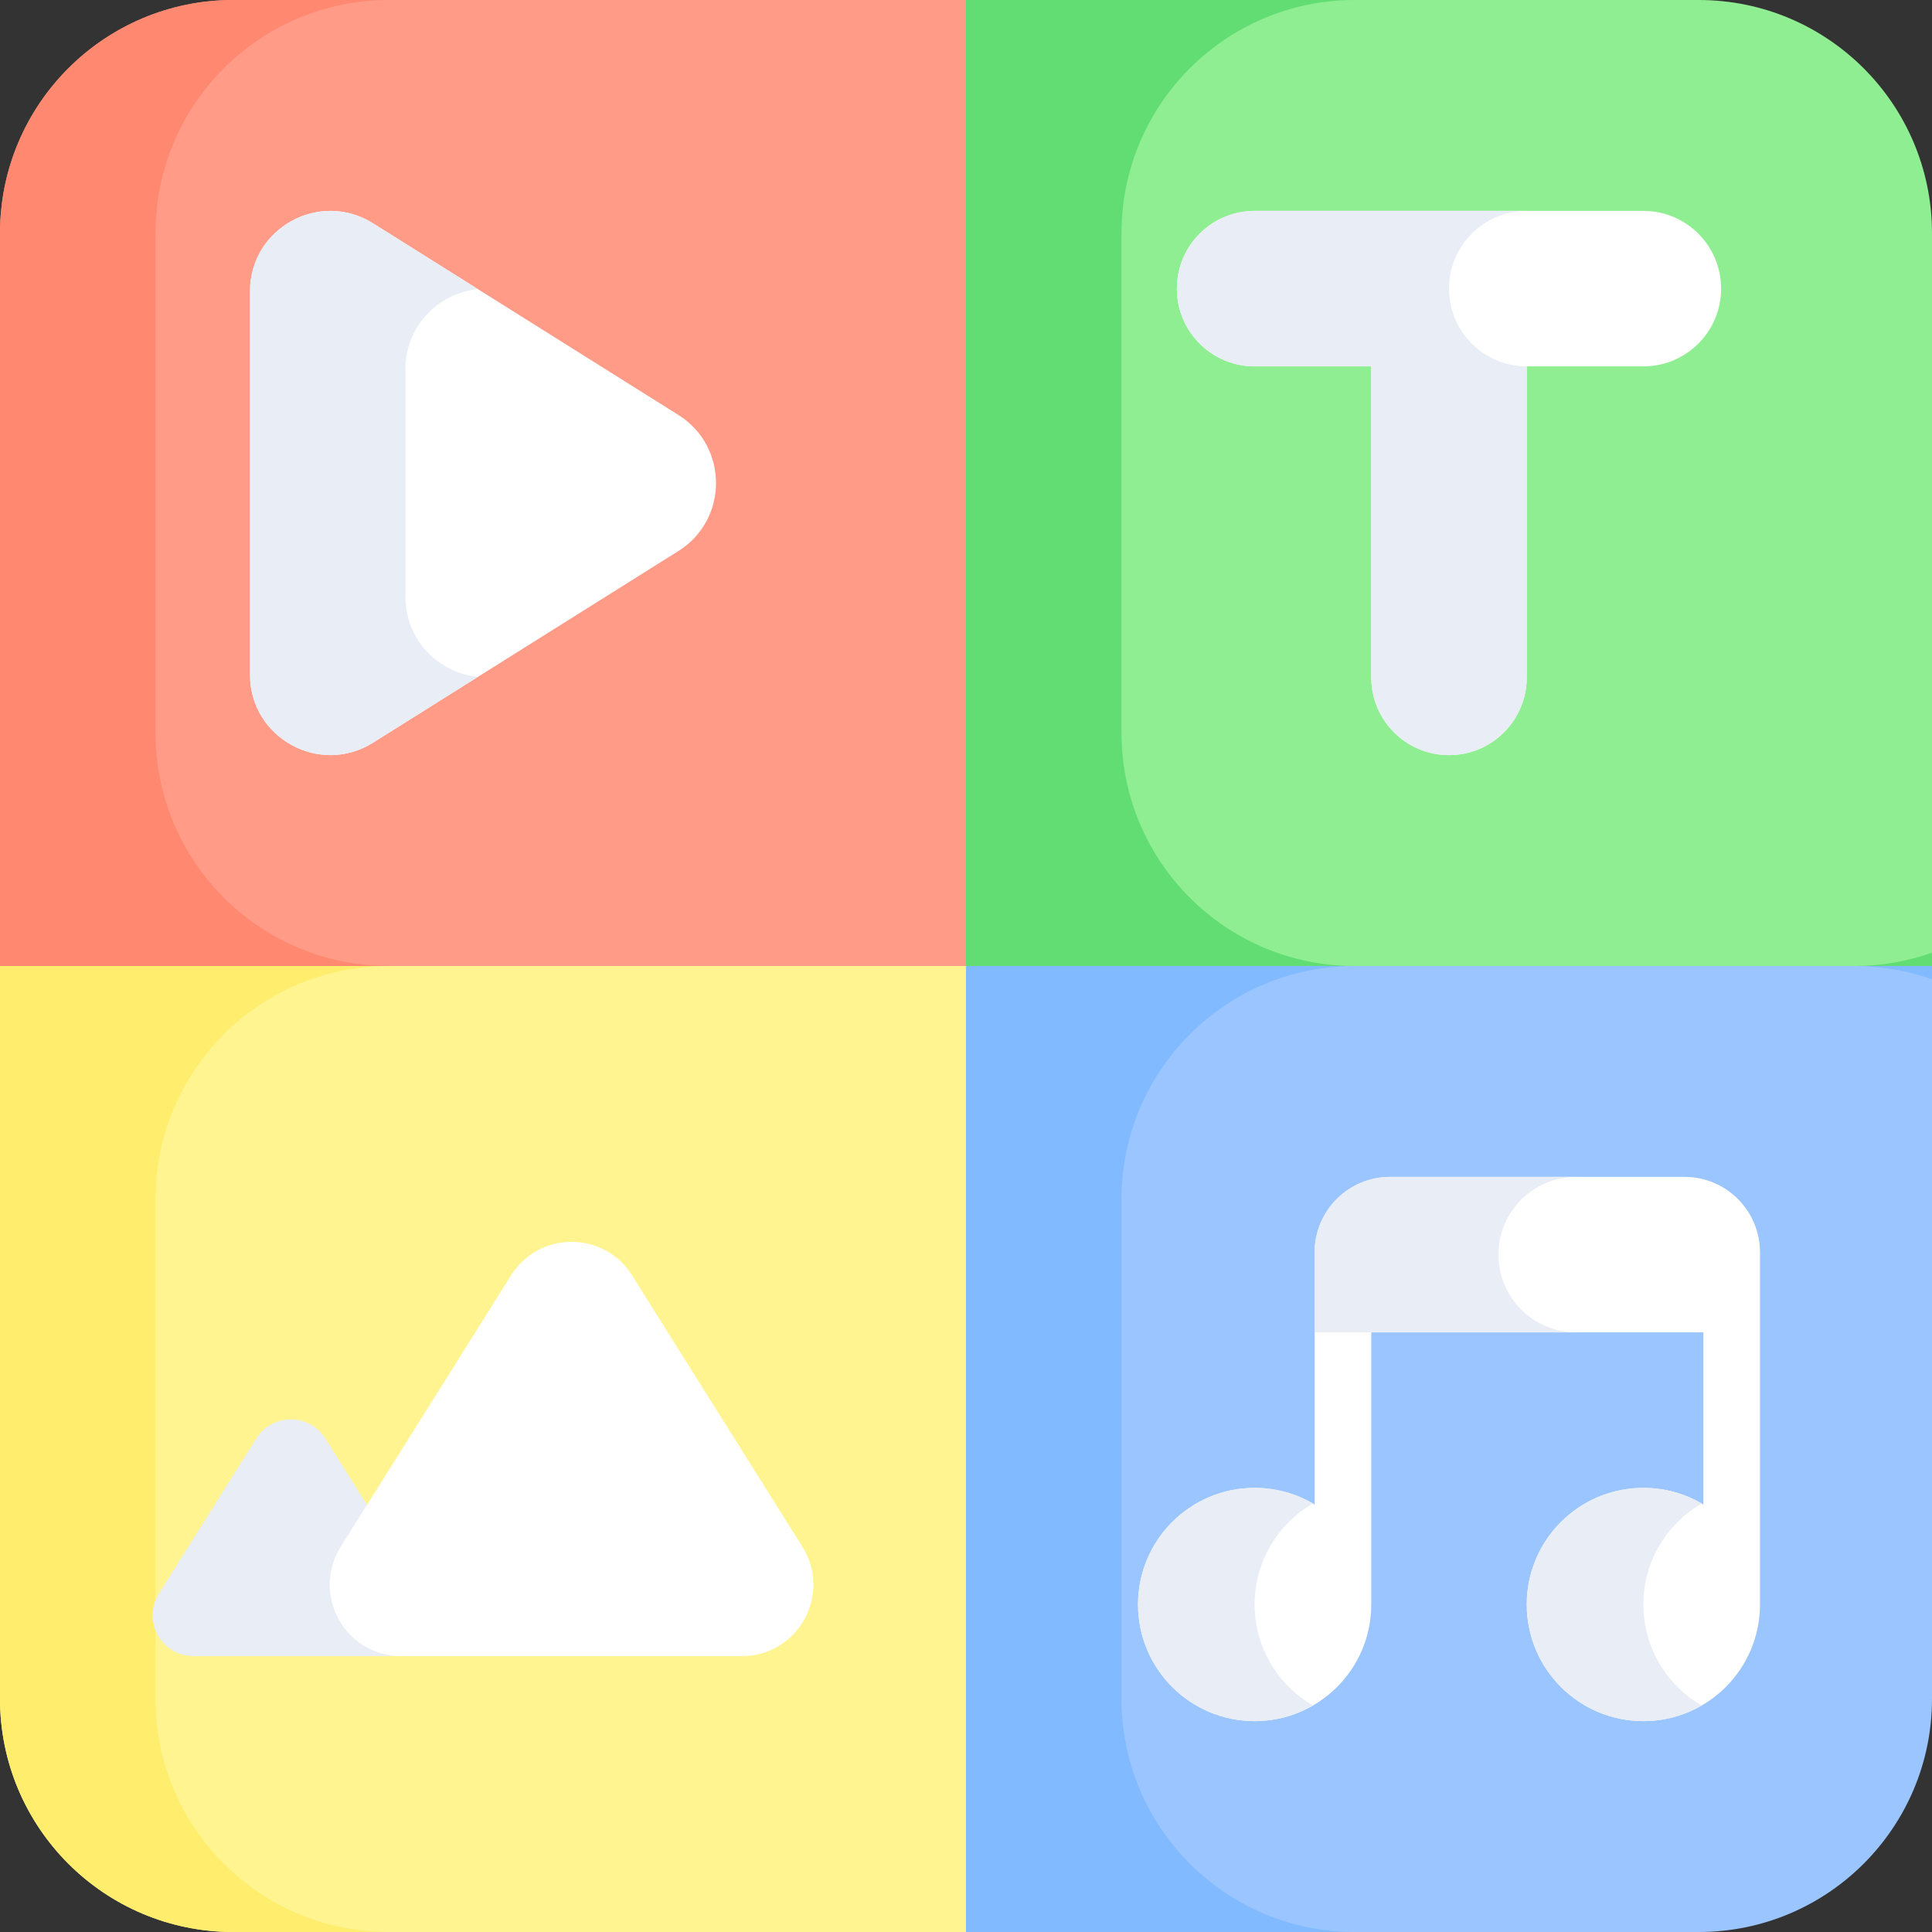
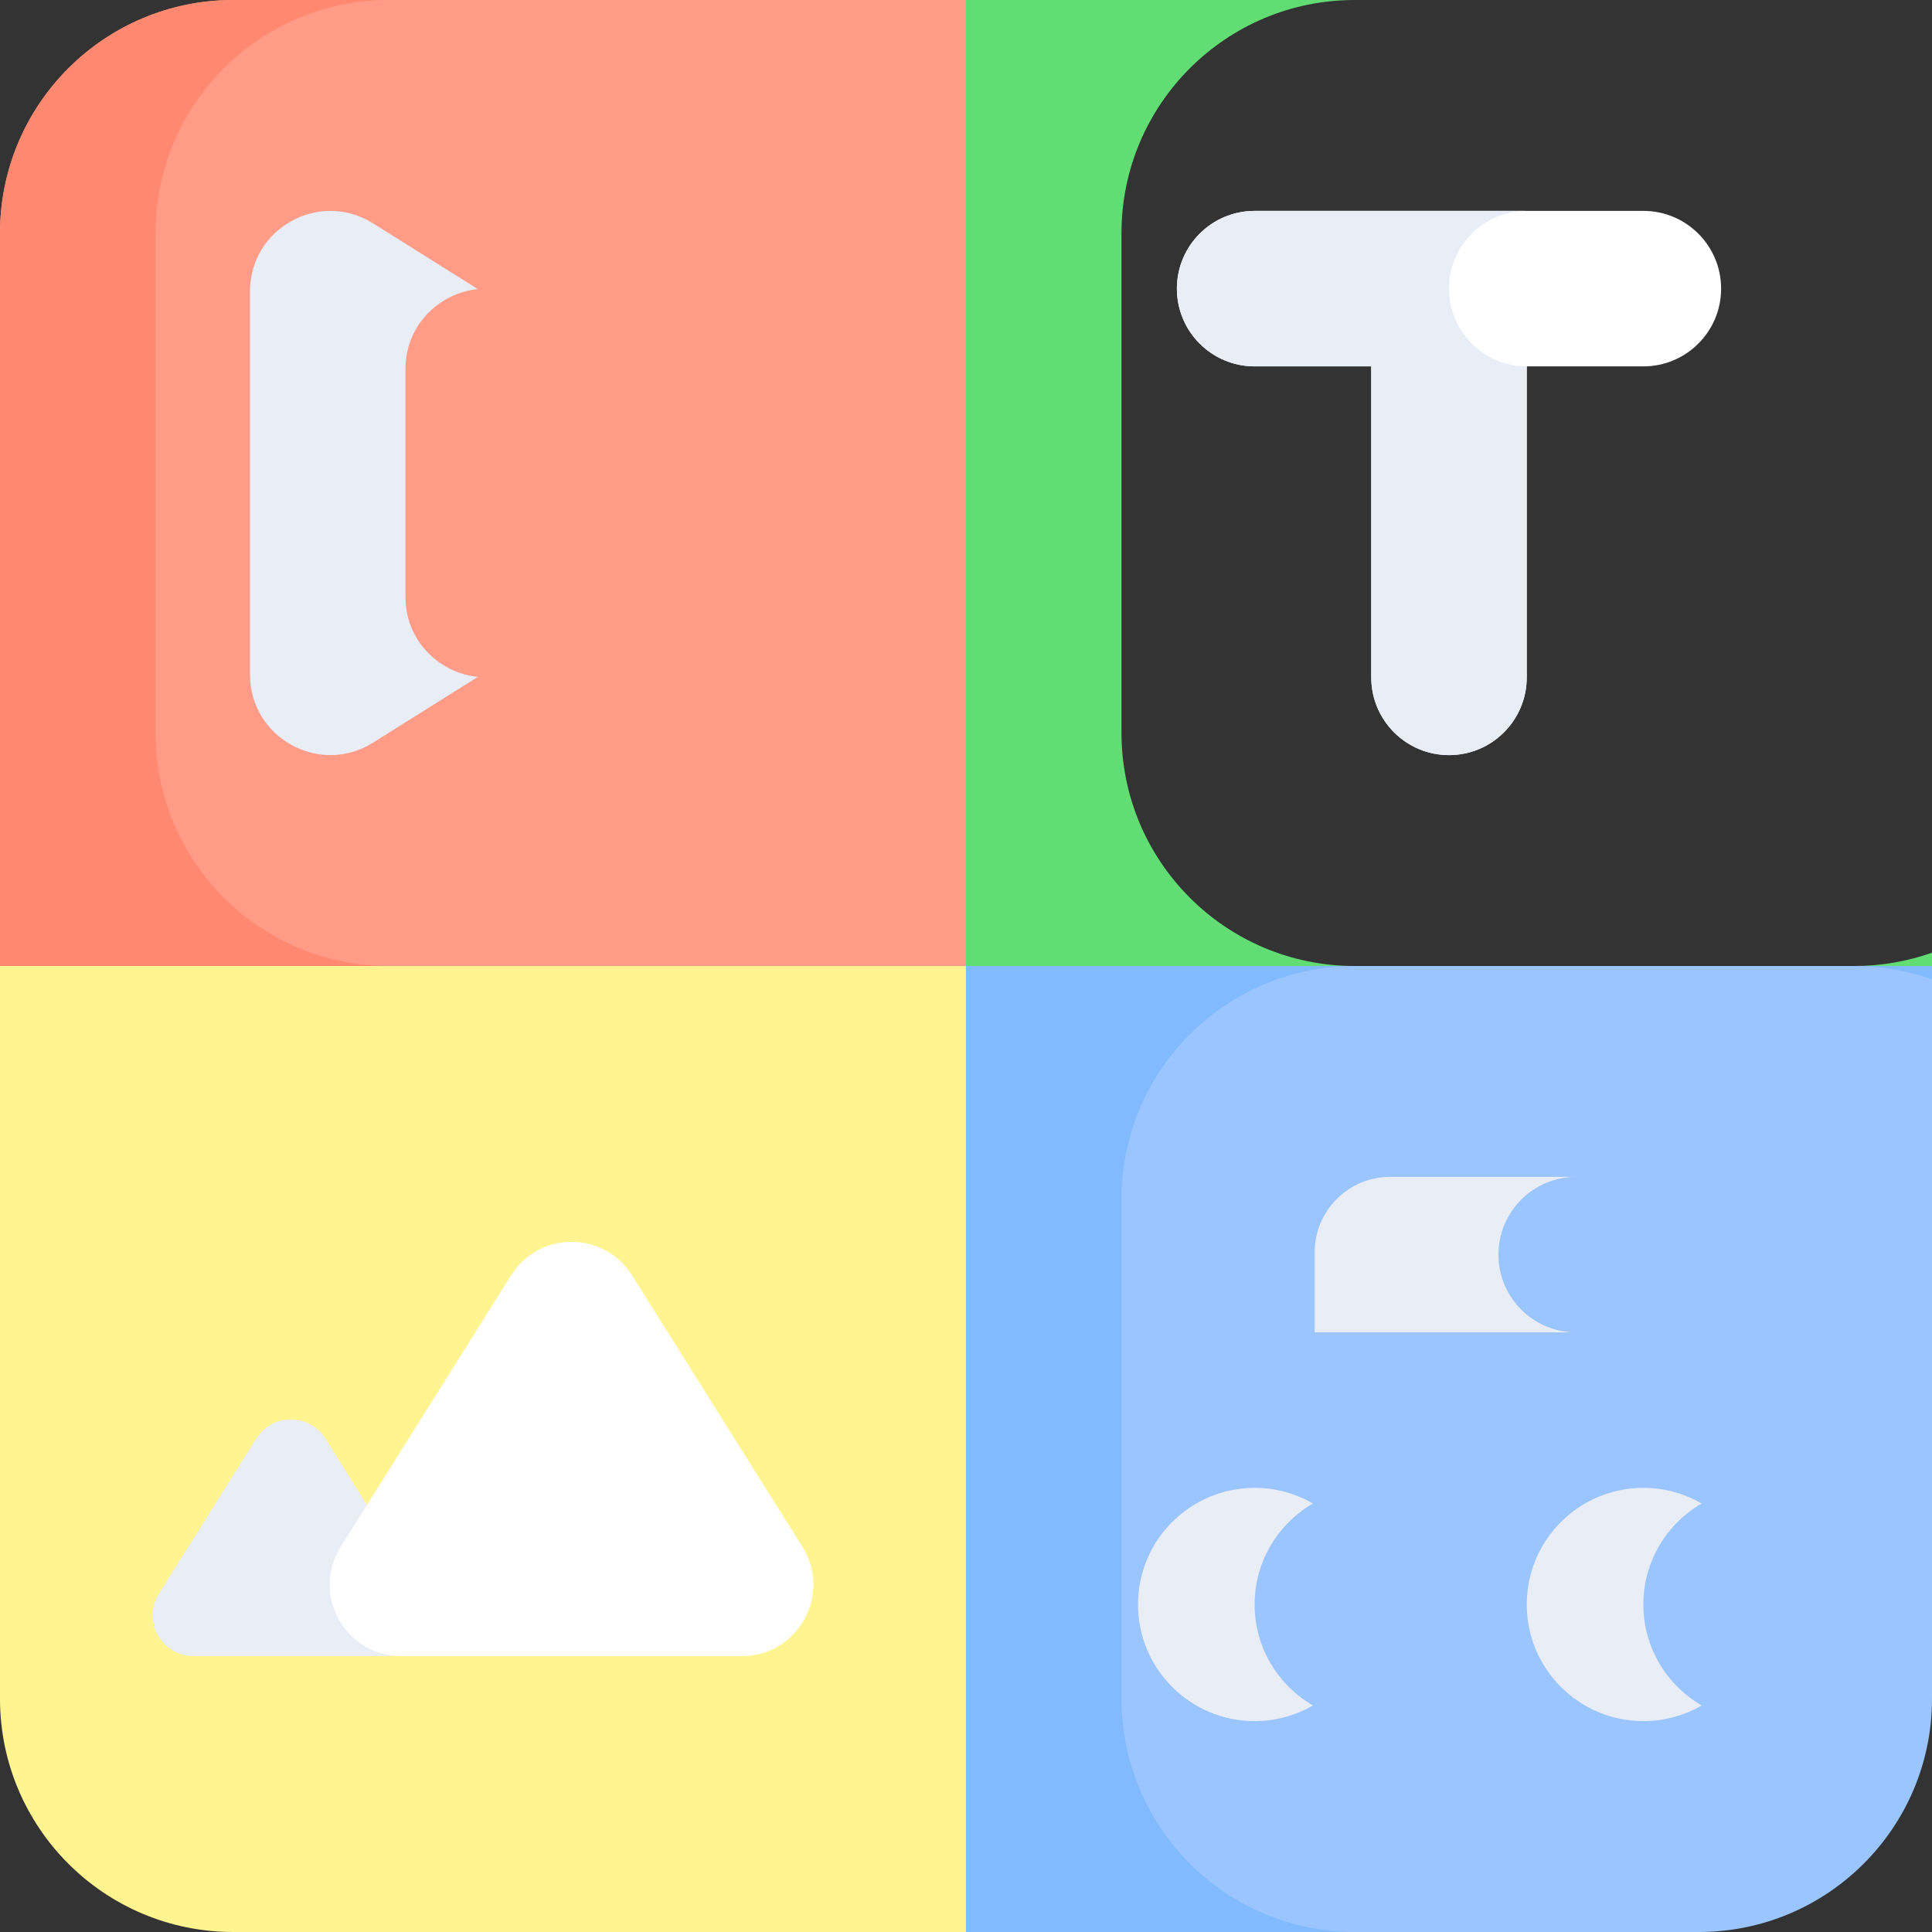
<svg xmlns="http://www.w3.org/2000/svg" id="Capa_1" enable-background="new 0 0 512 512" height="512" viewBox="0 0 512 512" width="512">
  <rect x="0" y="0" width="512" height="512" fill="#333333" stroke="none" />
  <g>
    <g>
      <path d="m61.811 0h194.189v256h-256v-194.189c0-34.137 27.674-61.811 61.811-61.811z" fill="#ff9b87" />
    </g>
    <g>
      <path d="m41.207 194.189v-132.378c0-34.137 27.674-61.811 61.811-61.811h-41.207c-34.137 0-61.811 27.674-61.811 61.811v194.189h103.018c-34.137 0-61.811-27.674-61.811-61.811z" fill="#ff8870" />
    </g>
    <g>
-       <path d="m98.854 59.179 80.925 50.789c13.296 8.345 13.296 27.719 0 36.064l-80.925 50.789c-14.178 8.898-32.606-1.293-32.606-18.032v-101.578c0-16.74 18.428-26.931 32.606-18.032z" fill="#fff" />
-     </g>
+       </g>
    <g>
      <path d="m107.455 158.186v-60.372c0-11.666 8.952-20.142 19.177-21.202l-27.778-17.433c-14.178-8.898-32.606 1.293-32.606 18.032v101.579c0 16.739 18.428 26.931 32.606 18.032l27.778-17.434c-10.224-1.06-19.177-9.536-19.177-21.202z" fill="#e9edf5" />
    </g>
    <g>
-       <path d="m256 0h194.189c34.137 0 61.811 27.674 61.811 61.811v194.189h-256z" fill="#90ee92" />
-     </g>
+       </g>
    <g>
      <g>
        <path d="m297.207 194.189v-132.378c0-34.137 27.674-61.811 61.811-61.811h-103.018v256h103.018c-34.137 0-61.811-27.674-61.811-61.811z" fill="#61dd74" />
      </g>
      <g>
        <path d="m491.396 256h20.604v-3.531c-6.446 2.279-13.377 3.531-20.604 3.531z" fill="#61dd74" />
      </g>
    </g>
    <g>
      <path d="m0 256h256v256h-194.189c-34.137 0-61.811-27.674-61.811-61.811z" fill="#fff48f" />
    </g>
    <g>
-       <path d="m41.207 450.189v-132.378c0-34.137 27.674-61.811 61.811-61.811h-103.018v194.189c0 34.137 27.674 61.811 61.811 61.811h41.207c-34.137 0-61.811-27.674-61.811-61.811z" fill="#ffee6e" />
-     </g>
+       </g>
    <g>
      <path d="m112.02 422.329-25.798-41.105c-4.239-6.754-14.08-6.754-18.318 0l-25.798 41.105c-4.52 7.202.657 16.562 9.159 16.562h51.596c8.502-.001 13.679-9.361 9.159-16.562z" fill="#e9edf5" />
    </g>
    <g>
      <path d="m212.64 409.907-45.146-71.934c-7.418-11.819-24.639-11.819-32.057 0l-45.146 71.934c-7.91 12.603 1.149 28.983 16.028 28.983h90.292c14.88 0 23.938-16.38 16.029-28.983z" fill="#fff" />
    </g>
    <g>
      <path d="m256 256h256v194.189c0 34.137-27.674 61.811-61.811 61.811h-194.189z" fill="#9bc5ff" />
    </g>
    <g>
      <g>
        <path d="m512 256h-20.604c7.226 0 14.158 1.252 20.604 3.531z" fill="#82baff" />
      </g>
      <g>
        <path d="m297.207 450.189v-132.378c0-34.137 27.674-61.811 61.811-61.811h-103.018v256h103.018c-34.137 0-61.811-27.674-61.811-61.811z" fill="#82baff" />
      </g>
    </g>
    <g>
      <path d="m435.509 55.887h-103.018c-11.379 0-20.604 9.225-20.604 20.604 0 11.379 9.225 20.604 20.604 20.604h30.905v82.415c0 11.379 9.225 20.604 20.604 20.604 11.379 0 20.604-9.225 20.604-20.604v-82.415h30.905c11.379 0 20.604-9.225 20.604-20.604 0-11.379-9.225-20.604-20.604-20.604z" fill="#fff" />
    </g>
-     <path d="m466.414 425.19v-72.096-21.207c0-11.046-8.954-20-20-20h-78.018c-11.046 0-20 8.954-20 20v21.207 45.613c-4.647-2.795-10.088-4.405-15.906-4.405-17.069 0-30.905 13.837-30.905 30.906s13.837 30.906 30.905 30.906c17.067 0 30.903-13.835 30.905-30.901 0-.002 0-.003 0-.005v-72.113h88.018v45.612c-4.647-2.795-10.087-4.405-15.905-4.405-17.069 0-30.905 13.837-30.905 30.906s13.837 30.906 30.905 30.906 30.906-13.837 30.906-30.906c.001-.006 0-.012 0-.018z" fill="#fff" />
    <g>
      <path d="m435.509 425.207c0-11.437 6.218-21.416 15.453-26.761-4.547-2.631-9.821-4.145-15.453-4.145-17.069 0-30.905 13.837-30.905 30.905s13.837 30.905 30.905 30.905c5.631 0 10.906-1.514 15.453-4.145-9.235-5.342-15.453-15.321-15.453-26.759z" fill="#e9edf5" />
    </g>
    <g>
      <path d="m332.491 425.207c0-11.437 6.218-21.416 15.453-26.761-4.547-2.631-9.822-4.145-15.453-4.145-17.069 0-30.905 13.837-30.905 30.905s13.837 30.905 30.905 30.905c5.631 0 10.906-1.514 15.453-4.145-9.235-5.342-15.453-15.321-15.453-26.759z" fill="#e9edf5" />
    </g>
    <g>
      <path d="m384 76.491c0-11.379 9.225-20.604 20.604-20.604h-72.113c-11.379 0-20.604 9.225-20.604 20.604s9.225 20.604 20.604 20.604h30.905v82.414c0 11.379 9.225 20.604 20.604 20.604s20.604-9.225 20.604-20.604v-82.414c-11.379 0-20.604-9.225-20.604-20.604z" fill="#e9edf5" />
    </g>
    <g>
      <path d="m397.104 332.491c0-11.379 9.225-20.604 20.604-20.604h-49.311c-11.046 0-20 8.954-20 20v21.207h69.311c-11.38.001-20.604-9.224-20.604-20.603z" fill="#e9edf5" />
    </g>
  </g>
</svg>